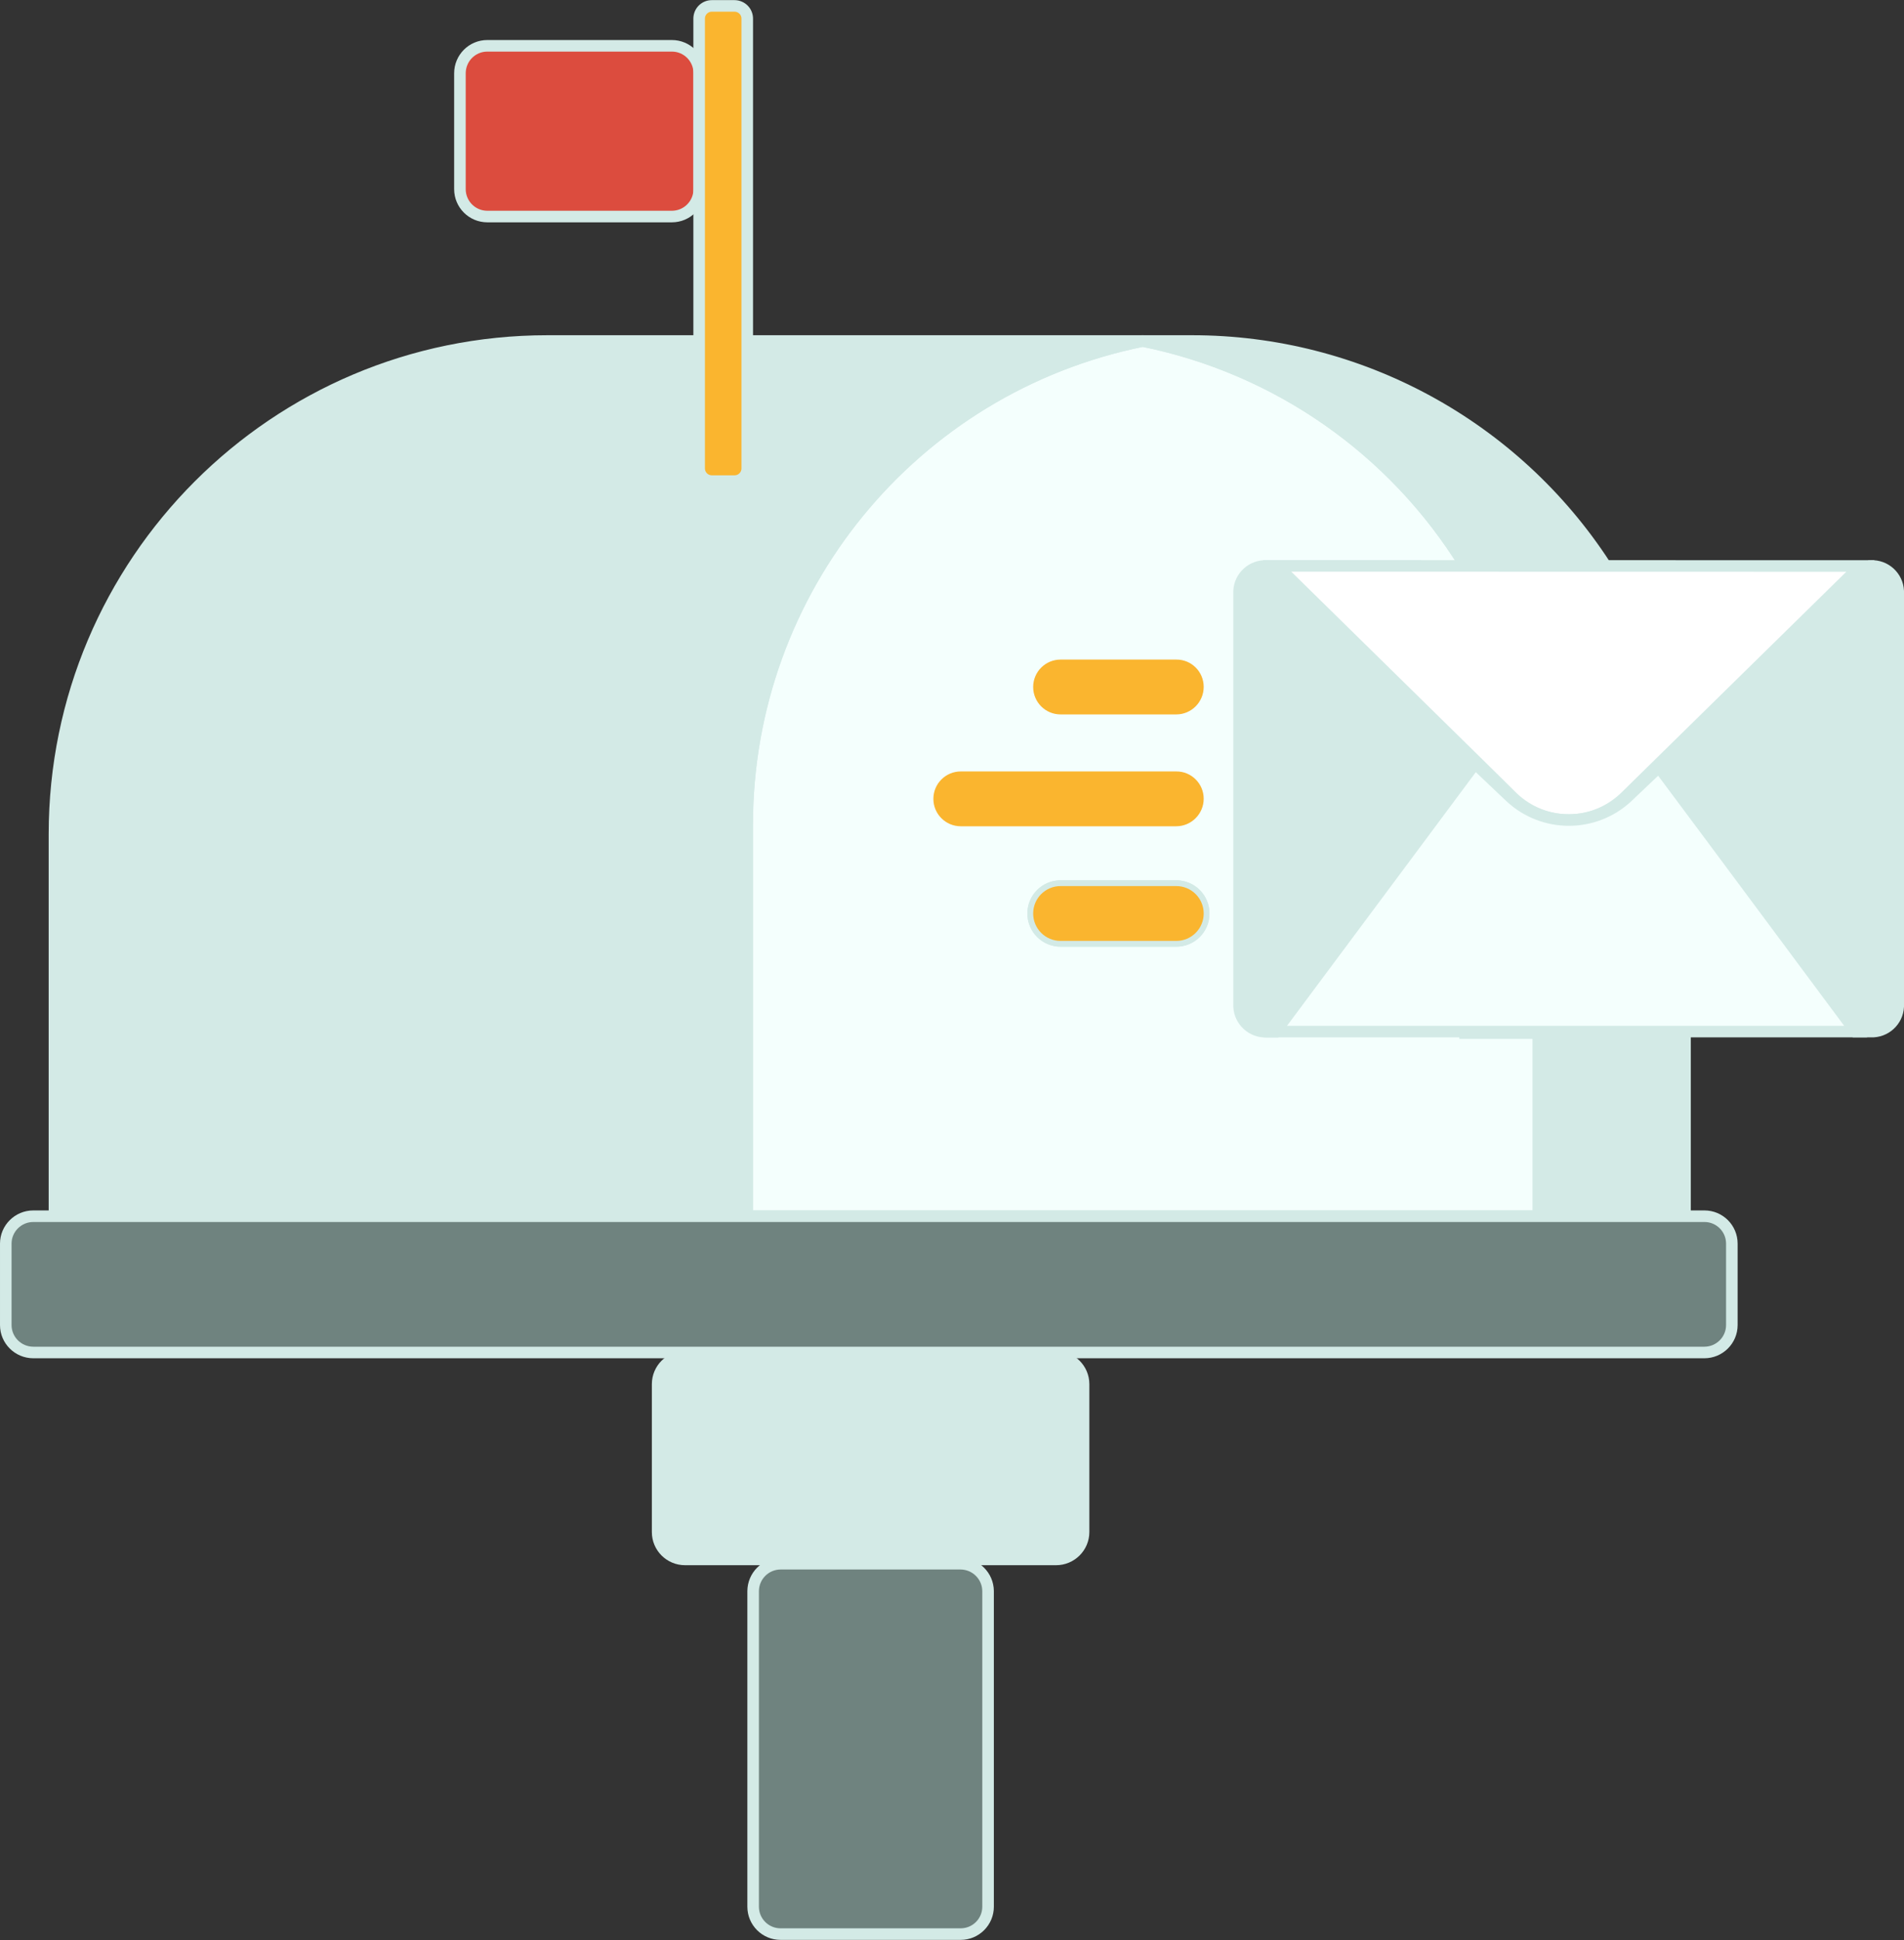
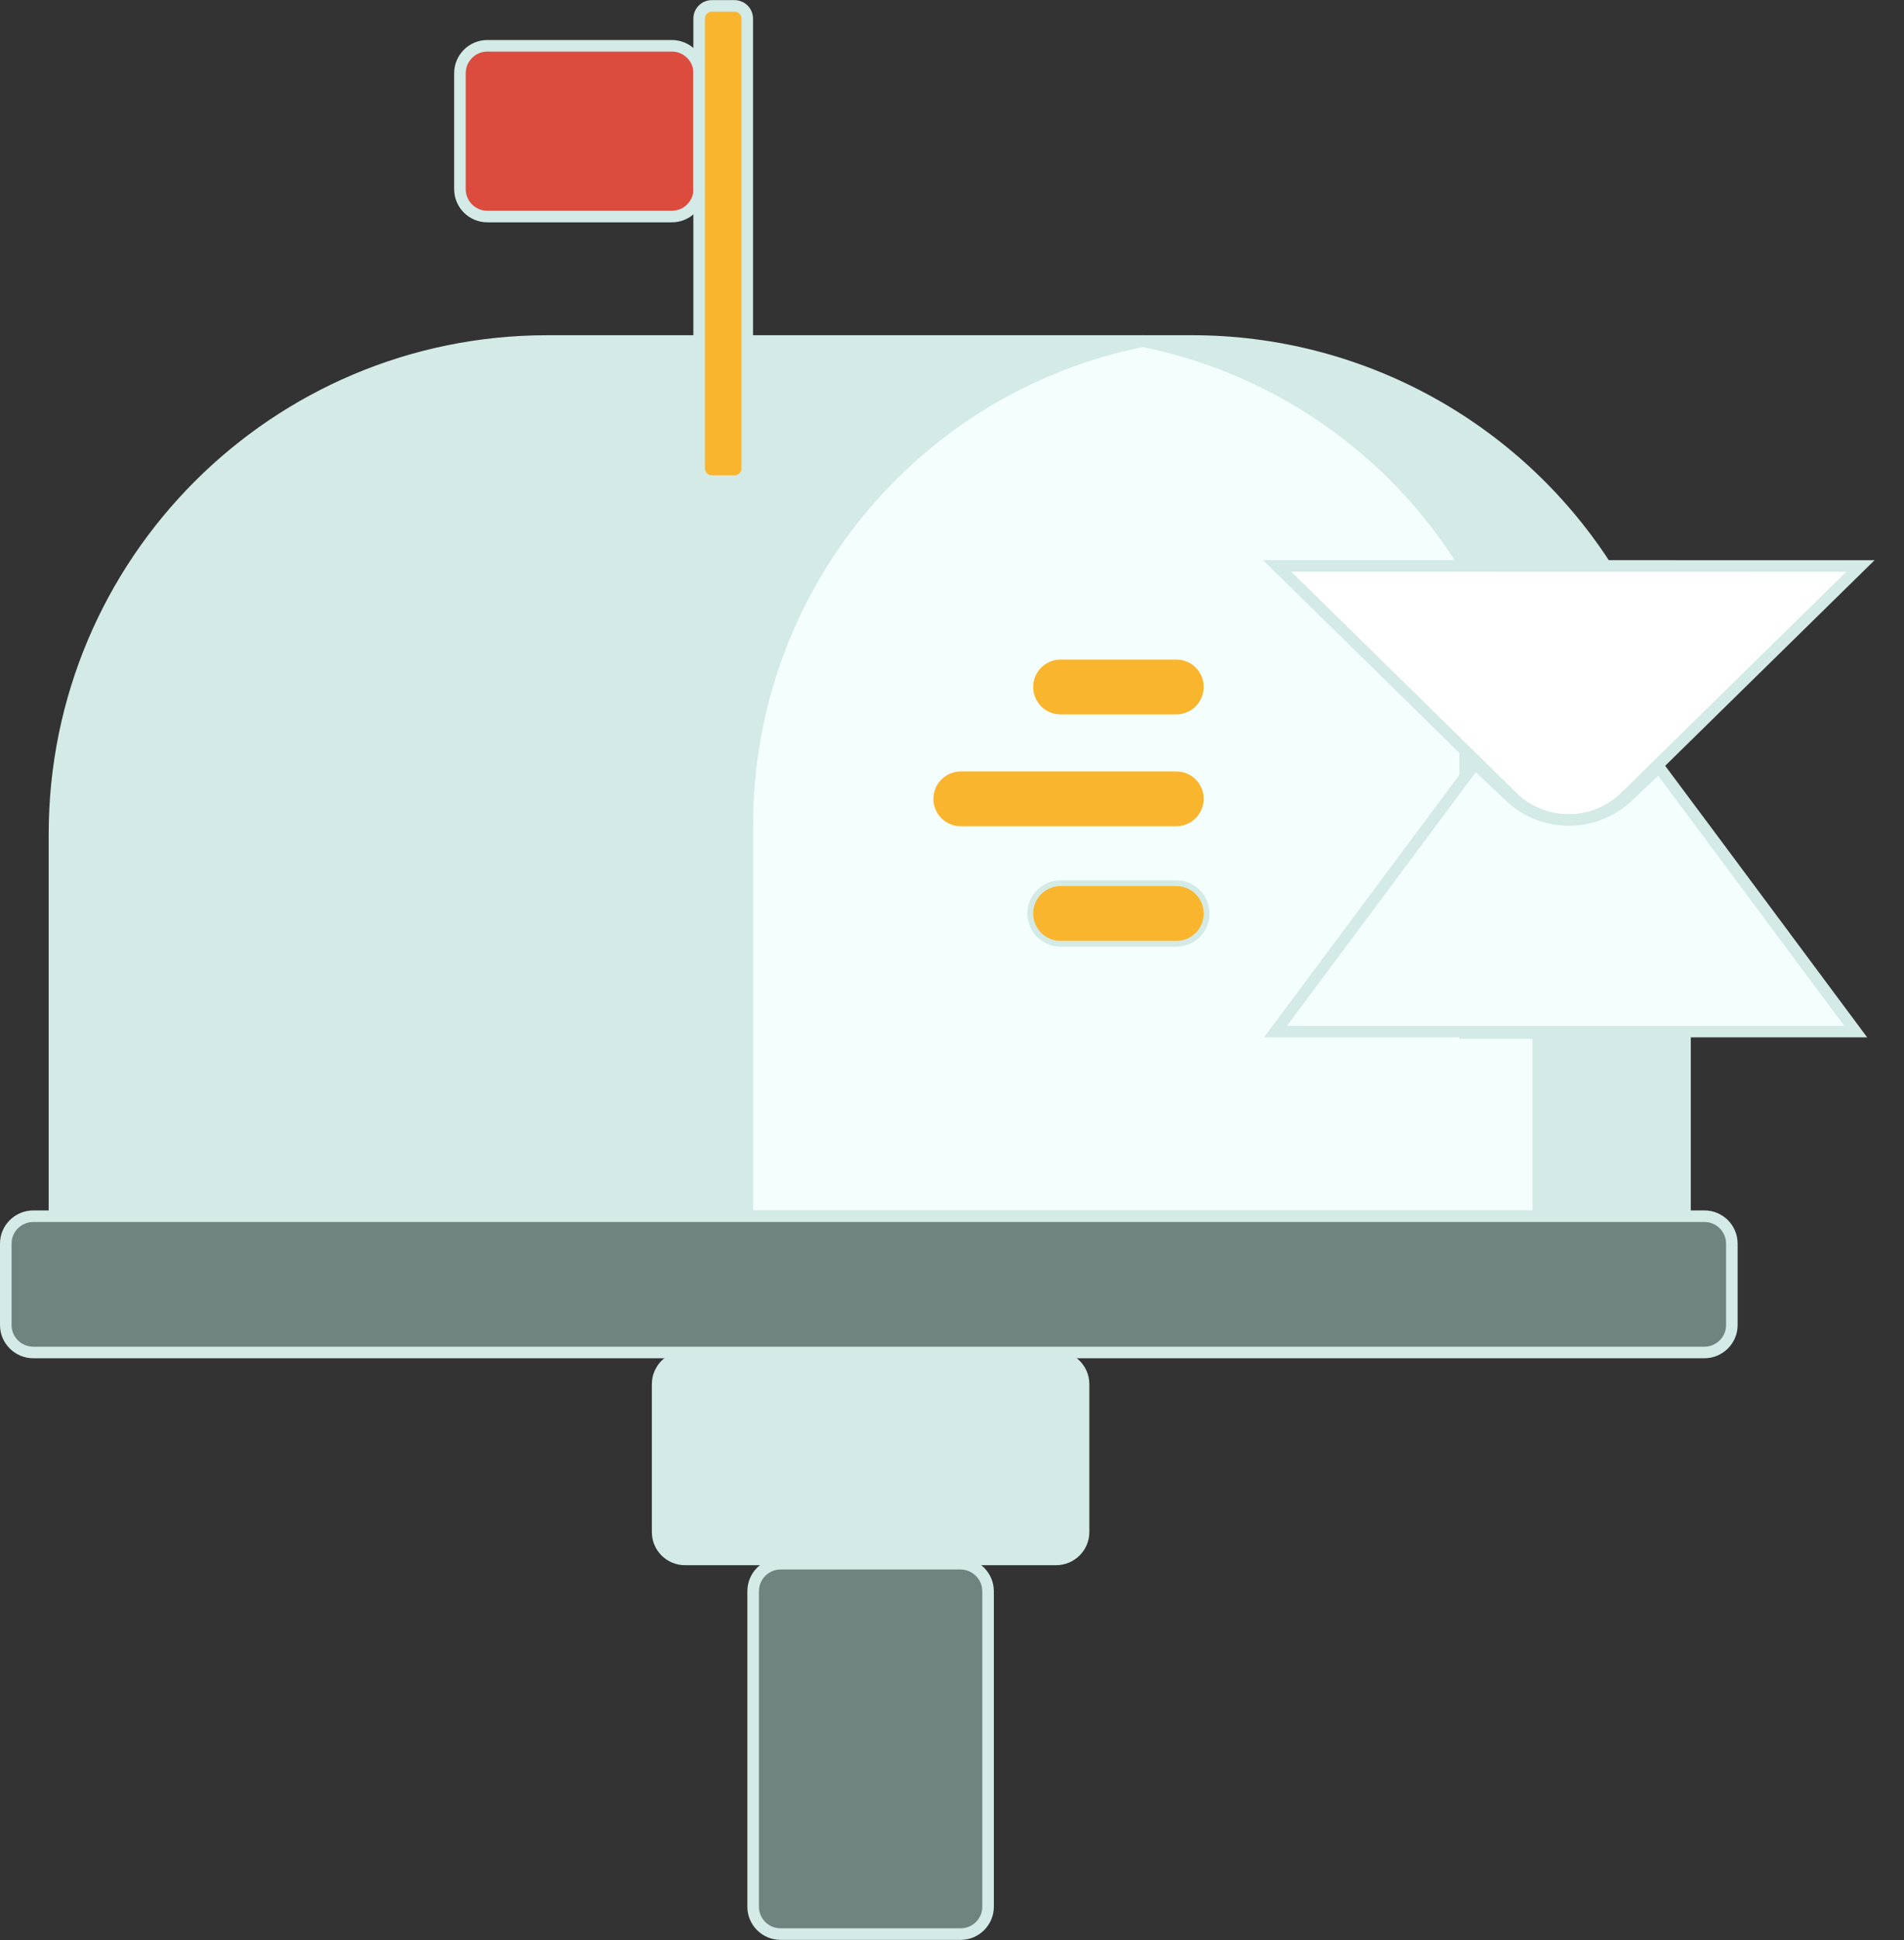
<svg xmlns="http://www.w3.org/2000/svg" version="1.1" id="Calque_1" x="0px" y="0px" viewBox="0 0 164.68 167.71" style="enable-background:new 0 0 164.68 167.71;" xml:space="preserve">
  <rect x="0" y="0" width="164.68" height="167.71" fill="#333333" stroke="none" />
  <style type="text/css">
	.st0{fill:#F4FFFD;stroke:#D3EAE6;stroke-miterlimit:10;}
	.st1{fill:#D3EAE6;stroke:#D3EAE6;stroke-miterlimit:10;}
	.st2{fill:#DC4C3E;stroke:#D3EAE6;stroke-miterlimit:10;}
	.st3{fill:#FFFFFF;stroke:#D3EAE6;stroke-miterlimit:10;}
	.st4{fill:#6F837F;stroke:#D3EAE6;stroke-miterlimit:10;}
	.st5{fill:#FAB52F;}
	.st6{fill:#FAB52F;stroke:#D3EAE6;stroke-miterlimit:10;}
</style>
  <g>
    <path id="Tracé_157" class="st0" d="M126.72,89.31V48.9c-6.2-10.05-16.29-17.08-27.87-19.42h-0.03   c-19.9,4.02-34.2,21.51-34.2,41.81v33.85h68.44V89.31H126.72z M101.74,81.34H91.73c-1.31,0-2.37-1.06-2.37-2.37   c0-1.31,1.06-2.37,2.37-2.37h10.01c1.31,0,2.37,1.06,2.37,2.37C104.12,80.28,103.05,81.34,101.74,81.34L101.74,81.34z" />
-     <path id="Tracé_158" class="st1" d="M127.57,66.01l-4.71,6.33l-12.55,16.85h-0.76c-1.25,0.05-2.31-0.91-2.38-2.16V51.09   c0.06-1.25,1.13-2.22,2.38-2.16L127.57,66.01z" />
-     <path id="Tracé_159" class="st1" d="M164.18,51.09v35.93c-0.06,1.25-1.12,2.21-2.37,2.16h-1.31l-12.55-16.85l-4.49-6.02   l18.35-17.38C163.06,48.87,164.12,49.84,164.18,51.09z" />
    <path id="Rectangle_36" class="st2" d="M42.15,3.96h15.96c1.31,0,2.37,1.06,2.37,2.37v10.02c0,1.31-1.06,2.37-2.37,2.37H42.15   c-1.31,0-2.37-1.06-2.37-2.37V6.34C39.78,5.02,40.84,3.96,42.15,3.96z" />
    <path id="Tracé_161" class="st1" d="M138.86,48.9h-12.14c-6.2-10.05-16.29-17.08-27.87-19.42h4.24   C117.54,29.47,131,36.78,138.86,48.9z" />
    <rect id="Rectangle_37" x="133.07" y="89.31" class="st1" width="12.67" height="15.83" />
    <path id="Tracé_162" class="st3" d="M160.91,48.93L143.2,66.31l-0.58,0.57l-2.1,2.06c-2.74,2.6-6.94,2.6-9.68,0l-0.32-0.32   l-2.66-2.62l-17.4-17.08L160.91,48.93z" />
    <path id="Tracé_163" class="st1" d="M98.83,29.48c-19.9,4.02-34.2,21.51-34.2,41.81v33.85H4.71V72.12   c0-23.55,19.09-42.64,42.64-42.64h13.13v10.78c0,0.61,0.49,1.1,1.1,1.1c0,0,0,0,0,0h1.95c0.61,0,1.1-0.49,1.1-1.1c0,0,0,0,0,0   V29.48H98.83z" />
-     <path id="Tracé_164" class="st0" d="M104.11,78.97c0,1.31-1.06,2.37-2.37,2.37H91.73c-1.31,0-2.37-1.06-2.37-2.37   c0-1.31,1.06-2.37,2.37-2.37h10.01C103.05,76.6,104.11,77.66,104.11,78.97C104.11,78.97,104.11,78.97,104.11,78.97z" />
    <path id="Tracé_165" class="st4" d="M149.79,107.51v7.04c0,1.31-1.07,2.37-2.38,2.37c0,0,0,0,0,0H2.88   c-1.31,0-2.38-1.06-2.38-2.37c0,0,0,0,0,0v-7.04c0-1.31,1.07-2.37,2.38-2.37c0,0,0,0,0,0h144.54   C148.73,105.14,149.79,106.2,149.79,107.51C149.79,107.51,149.79,107.51,149.79,107.51z" />
    <path id="Tracé_166" class="st1" d="M93.72,119.66v12.78c0,1.31-1.07,2.37-2.38,2.37c0,0,0,0,0,0H59.25   c-1.31,0-2.37-1.06-2.37-2.36c0,0,0,0,0-0.01v-12.78c0-1.31,1.06-2.37,2.37-2.37h32.09C92.65,117.29,93.72,118.35,93.72,119.66z" />
    <path id="Tracé_167" class="st4" d="M85.46,137.55v27.28c0,1.31-1.06,2.37-2.37,2.37H67.51c-1.31,0-2.37-1.06-2.37-2.37v-27.28   c0.01-1.31,1.06-2.36,2.37-2.37h15.57C84.39,135.19,85.45,136.24,85.46,137.55z" />
    <path id="Tracé_168" class="st0" d="M160.5,89.18h-50.18l12.55-16.85l4.71-6.33l2.76,2.62l0.34,0.32c2.84,2.6,7.19,2.6,10.03,0   l2.17-2.06l0.6-0.57l4.49,6.02L160.5,89.18z" />
    <path id="Tracé_170" class="st5" d="M104.11,69.05c0,1.31-1.07,2.38-2.38,2.38H83.1c-1.31,0-2.37-1.06-2.37-2.37   s1.06-2.37,2.37-2.37h18.64C103.04,66.68,104.11,67.74,104.11,69.05z" />
    <path id="Tracé_171" class="st5" d="M104.11,78.97c0,1.31-1.06,2.37-2.37,2.37H91.73c-1.31,0-2.37-1.06-2.37-2.37   c0-1.31,1.06-2.37,2.37-2.37h10.01C103.05,76.6,104.11,77.66,104.11,78.97C104.11,78.97,104.11,78.97,104.11,78.97z" />
    <path id="Tracé_172" class="st5" d="M104.11,59.38c0,1.31-1.06,2.38-2.37,2.38c0,0,0,0,0,0H91.73c-1.31,0-2.37-1.06-2.37-2.37   c0-1.31,1.06-2.37,2.37-2.37h10.01C103.05,57.01,104.11,58.07,104.11,59.38z" />
    <path id="Tracé_173" class="st6" d="M64.63,1.61v38.88c0,0.61-0.49,1.1-1.1,1.1h-1.96c-0.61,0-1.1-0.49-1.1-1.1c0,0,0,0,0,0V1.61   c0-0.61,0.49-1.1,1.1-1.1c0,0,0,0,0,0h1.95C64.14,0.51,64.63,1,64.63,1.61z" />
  </g>
</svg>